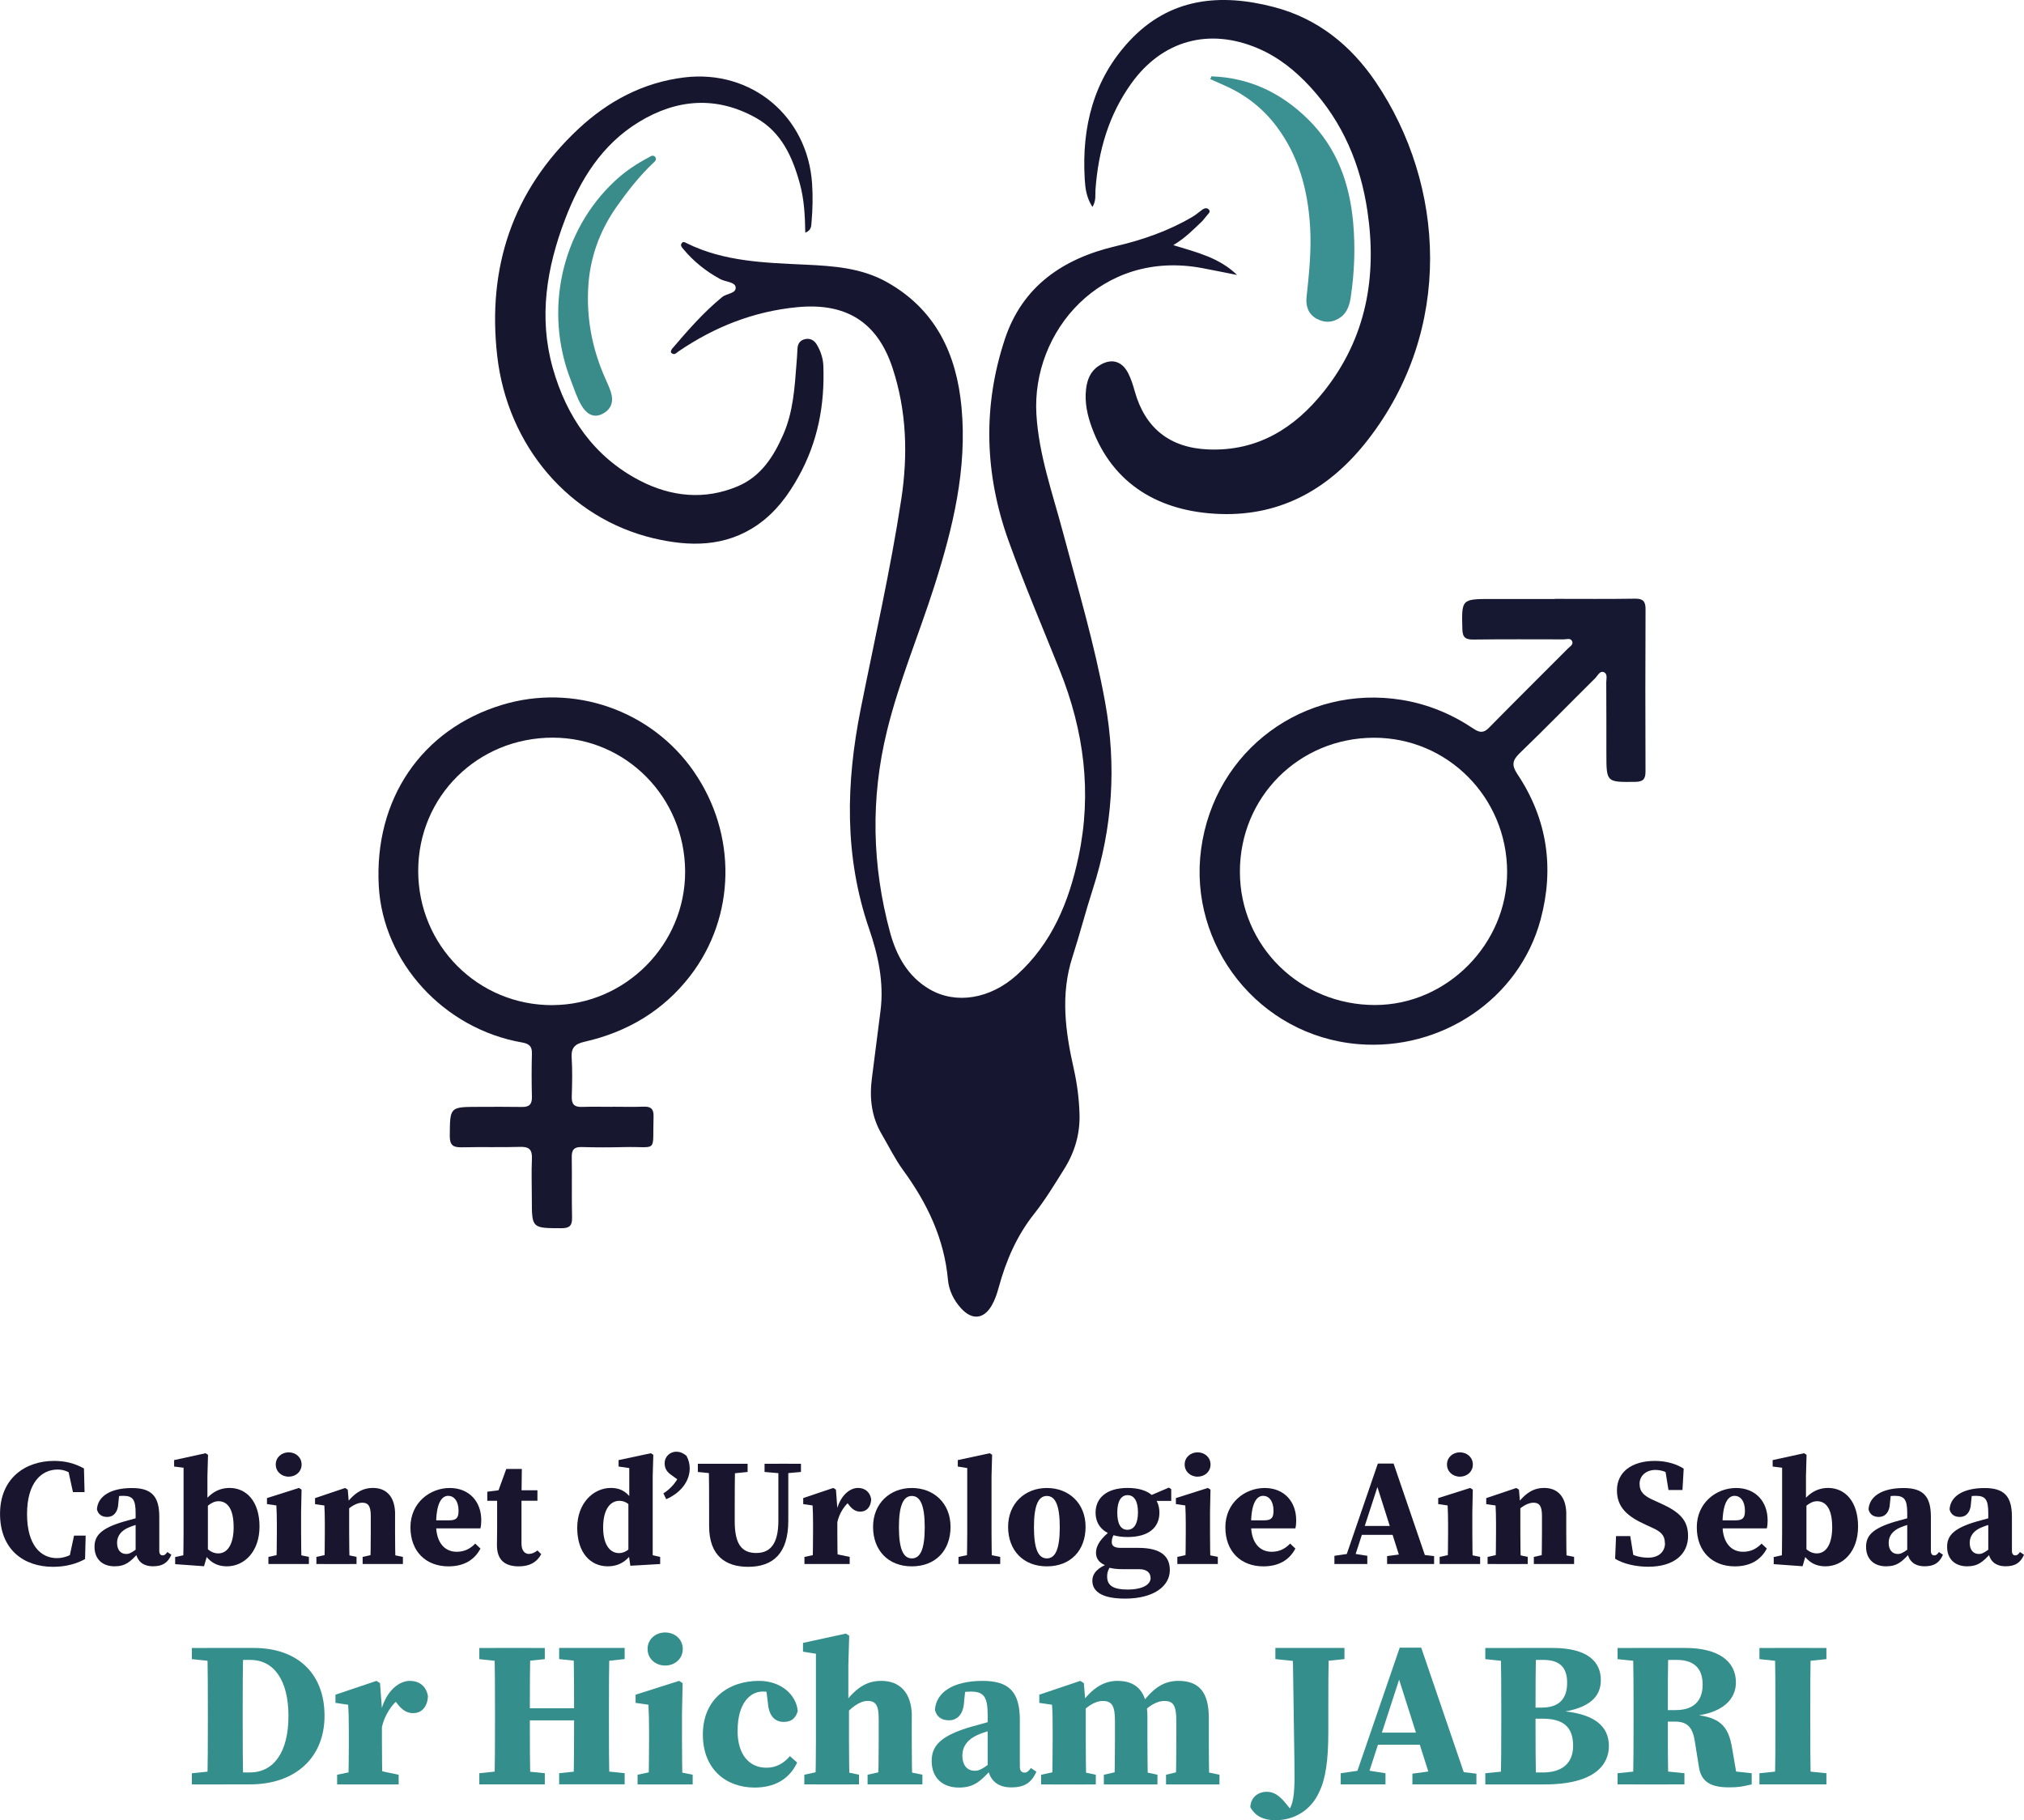
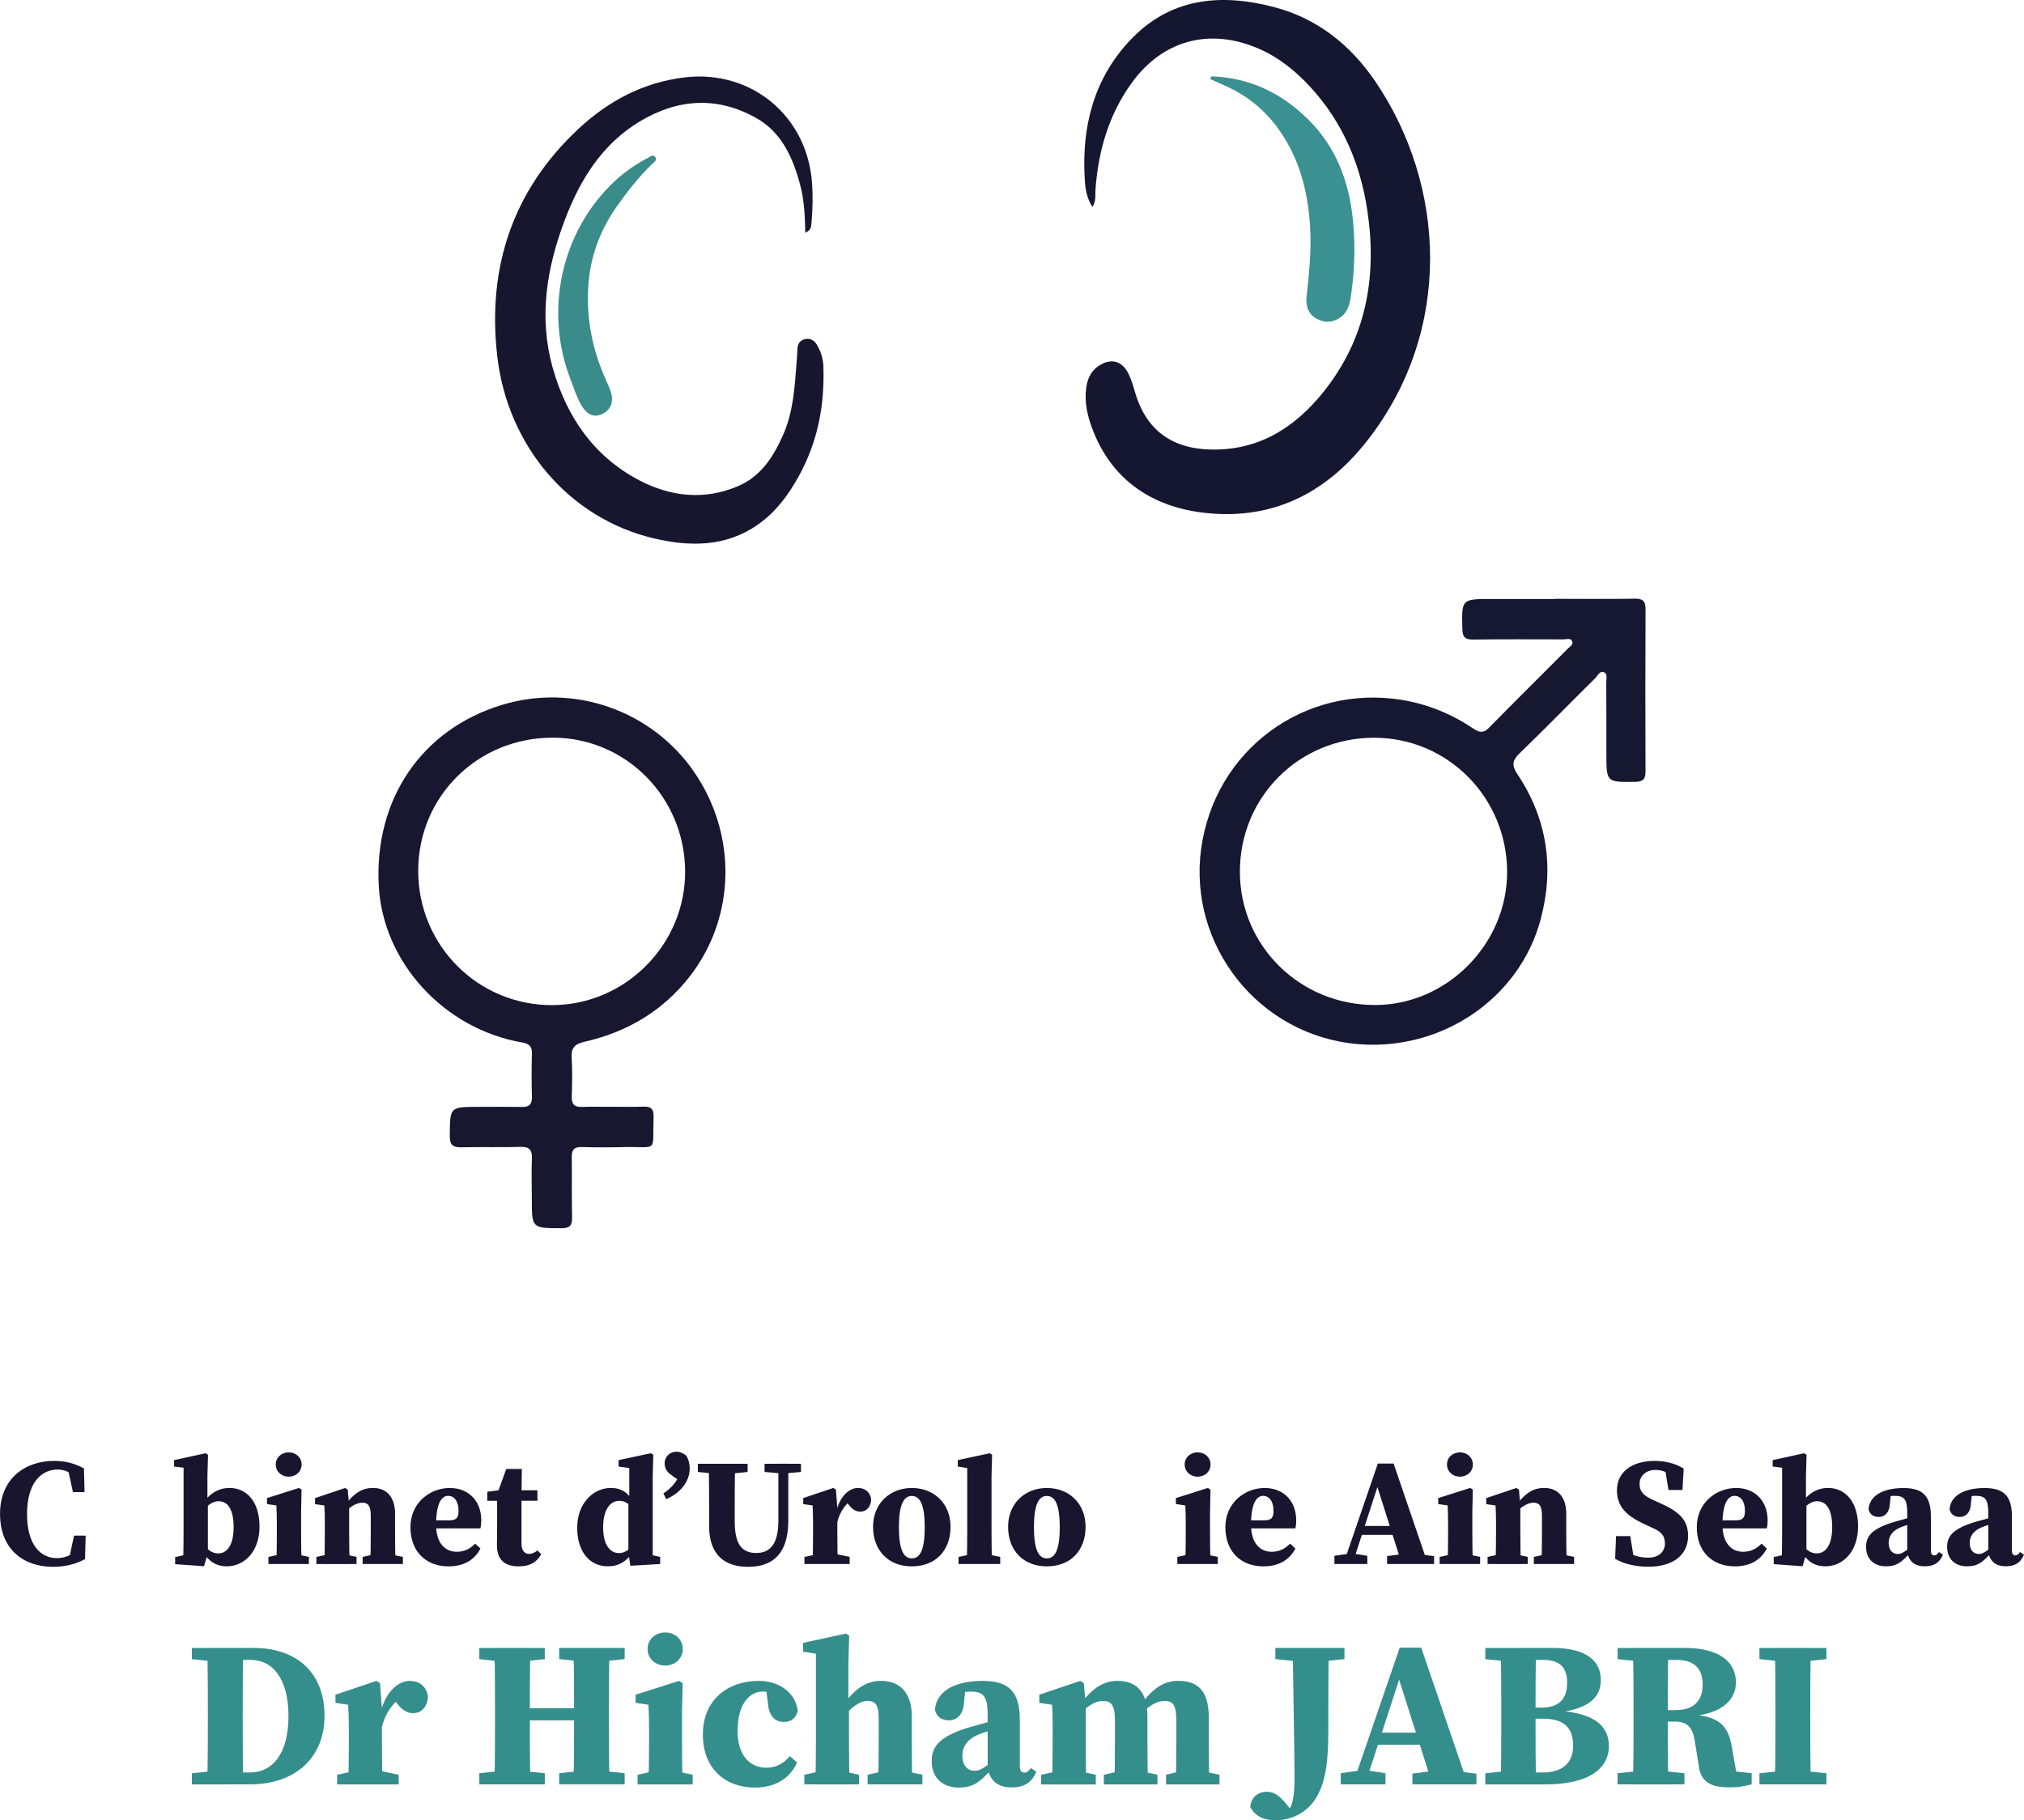
<svg xmlns="http://www.w3.org/2000/svg" id="Layer_1" data-name="Layer 1" viewBox="0 0 477.54 429.47">
  <defs>
    <style>
      .cls-1 {
        fill: #161630;
      }

      .cls-1, .cls-2, .cls-3, .cls-4, .cls-5, .cls-6, .cls-7, .cls-8, .cls-9 {
        stroke-width: 0px;
      }

      .cls-2 {
        fill: #19152e;
      }

      .cls-3 {
        fill: #16172f;
      }

      .cls-4 {
        fill: #3a8c8a;
      }

      .cls-5 {
        fill: #171730;
      }

      .cls-6 {
        fill: #3b9091;
      }

      .cls-7 {
        fill: #348e8c;
      }

      .cls-8 {
        fill: #161730;
      }

      .cls-9 {
        fill: #151731;
      }
    </style>
  </defs>
  <g>
-     <path class="cls-1" d="m158.5,82.37c3.72-4.34,7.45-8.66,11.91-12.3,1.07-.87,3.39-.8,3.15-2.35-.18-1.21-2.38-1.2-3.62-1.87-3.36-1.82-6.29-4.16-8.73-7.1-.33-.4-.79-.85-.34-1.41.37-.46.81-.12,1.2.07,8.82,4.34,18.41,4.58,27.91,5.03,6.7.31,13.33.77,19.31,4.14,11.48,6.46,16.4,16.95,17.57,29.51,1.36,14.53-2.02,28.4-6.38,42.1-3.65,11.47-8.36,22.59-11.22,34.31-3.88,15.88-3.52,31.75.74,47.48,1.48,5.46,4.17,10.41,9.3,13.41,6.22,3.64,14.33,2.32,20.62-3.36,8.31-7.49,12.32-17.33,14.56-27.96,3.19-15.06,1.27-29.66-4.42-43.87-4.07-10.17-8.38-20.27-12.09-30.57-5.66-15.71-6.15-31.75-.88-47.63,4.15-12.51,13.78-19.02,26.23-21.93,6.32-1.48,12.42-3.61,18.04-6.92.83-.49,1.56-1.13,2.34-1.71.48-.3,1.01-.48,1.46-.05.55.53.02.95-.3,1.33-.41.47-.8.94-1.18,1.43-2.01,1.89-3.89,3.92-6.85,5.69,5.63,1.73,10.81,2.94,15.05,7.04-3.03-.6-5.65-1.14-8.27-1.63-23.79-4.45-40.27,14.94-39.08,34.56.58,9.53,3.78,18.45,6.2,27.55,3.55,13.37,7.52,26.61,10,40.26,2.73,15.02,1.79,29.68-2.9,44.18-1.71,5.3-3.09,10.7-4.8,16-2.86,8.84-1.67,17.58.31,26.35.79,3.51,1.25,7.07,1.36,10.68.15,4.76-1.16,9.08-3.65,13.04-2.24,3.58-4.44,7.22-7.05,10.52-4.12,5.19-6.64,11.05-8.36,17.35-.4,1.46-.89,2.95-1.64,4.25-1.9,3.28-4.64,3.52-7.21.73-1.76-1.91-2.91-4.29-3.13-6.76-.88-9.74-4.9-18.09-10.56-25.85-1.95-2.67-3.42-5.69-5.1-8.56-2.38-4.06-2.88-8.45-2.3-13.03.68-5.35,1.37-10.7,2.05-16.05.85-6.69-.57-13.16-2.7-19.35-5.89-17.15-5.47-34.36-1.97-51.87,3.29-16.47,7.04-32.87,9.57-49.48,1.59-10.42,1.27-20.83-2.06-30.94-3.61-10.96-11.09-15.46-22.53-14.35-10.3,1-19.49,4.66-27.96,10.42-.49.34-.93.95-1.61.44-.36-.27-.17-.63.02-.94Z" />
    <path class="cls-9" d="m257.75,48.83c-1.47-2.29-1.69-4.49-1.82-6.57-.73-12.23,2.05-23.49,10.58-32.63,9.48-10.16,21.4-11.28,34.09-7.96,10.28,2.69,18.13,9.02,24,17.7,16.41,24.28,18.4,58.35-1.9,84.45-8.77,11.28-20.19,17.93-34.74,17.45-14.2-.47-25.4-6.86-30.36-20.43-1.06-2.91-1.71-5.87-1.36-8.98.25-2.22.98-4.19,2.95-5.51,2.8-1.89,5.44-1.32,6.98,1.67.69,1.34,1.15,2.83,1.56,4.29,2.44,8.72,8.29,13.37,17.37,13.73,11.63.46,20.37-5.03,27.3-13.75,9.95-12.53,12.53-26.99,10.23-42.49-1.63-10.99-5.8-20.92-13.4-29.2-3.55-3.87-7.58-7.14-12.47-9.21-11.48-4.88-22.51-1.88-29.79,8.23-5.41,7.51-7.86,16.06-8.51,25.21-.08,1.19.21,2.48-.72,4.02Z" />
    <path class="cls-3" d="m190,54.9c-.07-4.07-.27-7.89-1.29-11.59-1.73-6.31-4.35-12.13-10.31-15.48-9.32-5.23-18.68-4.51-27.62.93-8.76,5.33-13.89,13.62-17.45,22.96-4.35,11.4-6.29,23.13-2.91,35.11,3.25,11.51,9.71,20.92,20.5,26.54,7.34,3.82,15.29,4.7,23.17,1.35,5.47-2.32,8.46-7.02,10.74-12.26,2.31-5.3,2.66-10.96,3.09-16.61.09-1.17.19-2.33.23-3.5.04-1.24.6-2.07,1.81-2.34,1.19-.26,2.14.28,2.74,1.27.92,1.53,1.49,3.26,1.56,5,.35,9.21-1.29,17.95-5.84,26.15-2.49,4.49-5.43,8.42-9.61,11.35-7.63,5.34-16.15,5.23-24.63,3.22-19.8-4.7-34.44-21.7-36.87-43.05-2.37-20.83,3.62-38.98,19.1-53.48,7.02-6.57,15.28-11.01,25.02-12.2,15.87-1.93,29.17,9.18,30.18,25.16.19,2.98.13,5.93-.13,8.88-.08.91.05,1.97-1.48,2.6Z" />
    <path class="cls-6" d="m285.82,18.01c8.97.31,16.5,3.89,22.88,10.21,6.78,6.73,9.75,15.13,10.57,24.38.52,5.82.3,11.66-.57,17.46-.27,1.78-.77,3.57-2.3,4.72-1.81,1.37-3.88,1.49-5.83.38-1.92-1.09-2.53-2.99-2.3-5.09.6-5.54,1.17-11.07.83-16.65-.53-8.57-2.67-16.63-7.93-23.61-3.24-4.3-7.37-7.52-12.32-9.67-1.11-.48-2.2-.99-3.3-1.48.09-.22.18-.44.28-.66Z" />
    <path class="cls-4" d="m142.86,89.4c.41.99.9,1.96,1.23,2.98.73,2.24.24,4.15-1.93,5.26-2.28,1.17-3.91-.21-4.95-1.95-1.09-1.82-1.73-3.92-2.51-5.92-6.42-16.39-2.31-35.2,10.32-47.02,2.43-2.28,5.18-4.14,8.14-5.66.46-.37,1.05-.54,1.42-.06.54.69-.19,1.15-.6,1.55-3.18,3.05-5.88,6.49-8.41,10.07-4.16,5.89-6.49,12.37-6.81,19.66-.33,7.41,1.1,14.38,4.1,21.09Z" />
    <path class="cls-8" d="m388.25,143.7c0-1.87-.65-2.48-2.53-2.45-6.29.1-12.59.04-18.88.04v.03c-4.94,0-9.89,0-14.83,0-7.23,0-7.17,0-6.98,7.17.05,1.94.78,2.42,2.59,2.4,7.1-.09,14.2-.05,21.31-.04.67,0,1.57-.38,1.97.39.42.82-.46,1.26-.93,1.73-6.21,6.24-12.47,12.43-18.64,18.71-1.28,1.31-2.21,1.22-3.68.24-5.12-3.44-10.72-5.77-16.86-6.78-22.93-3.75-44.26,11.71-47.41,35.26-3.01,22.51,13.48,43.98,37.1,45.95,19.52,1.62,37.98-10.61,43.02-29.43,3.26-12.19,1.55-23.73-5.49-34.28-1.4-2.1-1.2-3.25.55-4.94,6.02-5.8,11.85-11.79,17.79-17.67.6-.6,1.09-1.82,2.06-1.44.94.37.57,1.58.57,2.44.03,5.57.03,11.15.03,16.72,0,6.86,0,6.79,6.75,6.72,1.88-.02,2.49-.6,2.48-2.48-.06-12.77-.04-25.53.01-38.3Zm-63.75,93.42c-17.72.05-31.92-13.89-31.96-31.38-.04-17.65,13.9-31.63,31.59-31.68,17.36-.05,31.4,14.05,31.46,31.59.06,17.02-14.16,31.42-31.08,31.47Z" />
    <path class="cls-5" d="m163.67,181.98c-10.06-14.46-28.35-20.8-45.24-15.67-18.96,5.76-30.19,22.28-29.06,42.75.99,17.97,15.35,33.68,33.78,36.89,1.59.28,2.4.83,2.35,2.58-.09,3.41-.09,6.83,0,10.25.05,1.76-.64,2.43-2.37,2.39-3.42-.06-6.83-.03-10.25-.02-6.81.01-6.7.02-6.76,6.84-.02,2.27.86,2.75,2.86,2.7,4.58-.11,9.17.04,13.75-.1,2.15-.07,2.86.69,2.77,2.8-.14,3.14-.02,6.29-.02,9.44,0,6.99-.01,6.93,6.98,6.95,1.88,0,2.55-.58,2.51-2.47-.1-4.76,0-9.53-.07-14.3-.03-1.72.56-2.44,2.34-2.38,3.32.1,6.65.09,9.98.01,8.19-.2,6.69,1.62,6.98-7.23.06-1.8-.67-2.38-2.39-2.31-2.42.1-4.85.02-7.28.02v.02c-2.43,0-4.86-.06-7.28.02-1.76.06-2.4-.67-2.35-2.41.09-3.05.18-6.12-.02-9.17-.16-2.37.74-3.27,3.02-3.79,10.05-2.28,18.53-7.27,24.89-15.48,10.86-14.03,11.15-33.55.87-48.33Zm-33.29,55.17c-17.56.07-31.68-14.02-31.71-31.64-.02-17.58,14.04-31.5,31.78-31.47,17.24.03,31.12,14.08,31.2,31.55.07,17.21-14.07,31.48-31.27,31.55Z" />
  </g>
  <g>
    <path class="cls-2" d="m18.67,365.57v1.85l-2.41.53,1.21-5.64h2.74l-.14,5.53c-1.93,1.07-4.46,1.83-7.56,1.83-6.93,0-12.5-4.09-12.5-12.5s5.99-12.49,12.75-12.49c2.72,0,4.92.61,7.05,1.78l.14,5.58h-2.74l-1.24-5.69,2.41.56v1.99c-1.71-1.54-3.16-2.18-4.78-2.18-3.85,0-7.22,3.13-7.22,10.49s3.24,10.41,7.05,10.41c1.79,0,3.55-.74,5.24-2.04Z" />
-     <path class="cls-2" d="m29.26,358.98c1.49-.44,4.04-1.11,5.74-1.51v1.5c-1.7.43-3.64.96-4.69,1.44-1.63.69-2.69,1.9-2.69,3.59,0,1.8.95,2.64,2.16,2.64.69,0,1.25-.29,2.4-1.13l1.45-1.08.37.52-1.51,1.64c-1.74,1.85-2.86,2.96-5.47,2.96-2.78,0-4.72-1.64-4.72-4.6,0-2.56,1.42-4.36,6.97-5.97Zm2.74,7.08v-9.01c0-3.19-.62-4.13-2.92-4.13-.88,0-1.8.11-3.37.52l2.48-1.4-.26,2.5c-.09,2.39-1.25,3.36-2.64,3.36-1.28,0-2.14-.62-2.42-1.8.19-3,3.09-5.02,8.27-5.02,4.62,0,6.44,1.95,6.44,6.77v8.07c0,.71.3,1.05.81,1.05.38,0,.67-.19,1.09-.79l.95.64c-.86,1.96-2.15,2.72-4.33,2.72-2.45,0-3.79-1.28-4.11-3.46Z" />
    <path class="cls-2" d="m41.33,367.36l3.37-.72-1.5,2.4c.07-1.62.11-5.33.11-7.56v-15.19l-2.23-.28v-1.52l7.42-1.62.58.37-.14,5.03v5.48l.11.47v12.18l-.91,3.13-6.81-.49v-1.68Zm13.79-7.1c0-4.25-1.44-6.07-3.58-6.07-1.89,0-3.5,1.98-4.67,3.2l-.32-.6c2.06-3.87,4.45-5.73,7.63-5.73,3.92,0,7.05,3.12,7.05,9.1s-3.64,9.39-7.69,9.39c-3.23,0-5.13-1.83-6.72-5.55l.32-.68c1.48,1.99,2.59,3.18,4.36,3.18,2.1,0,3.63-2,3.63-6.25Z" />
    <path class="cls-2" d="m65.21,369.01c.07-1.62.11-5.33.11-7.56v-1.72c0-1.98-.04-3.1-.11-4.54l-2.22-.32v-1.42l7.54-2.39.62.39-.11,5.22v4.78c0,2.23.04,5.94.11,7.56h-5.93Zm7.67-1.68v1.68h-9.55v-1.68l3.34-.72h2.72l3.5.72Zm-7.82-21.8c0-1.68,1.36-2.87,3.05-2.87s3.05,1.19,3.05,2.87-1.36,2.87-3.05,2.87-3.05-1.2-3.05-2.87Z" />
    <path class="cls-2" d="m76.53,369.01c.07-1.62.11-5.33.11-7.56v-2.08c0-1.98-.04-2.73-.11-4.17l-2.2-.32v-1.42l7.1-2.39.62.39.33,3.99v6.01c0,2.23.04,5.94.11,7.56h-5.95Zm7.59-1.68v1.68h-9.47v-1.68l3.34-.72h2.75l3.39.72Zm9.09-10.08v4.2c0,2.3.04,5.94.11,7.56h-5.95c.07-1.62.11-5.25.11-7.56v-3.78c0-2.31-.58-3.13-2.01-3.13-1.28,0-3.02.95-4.44,2.64h-1.22v-2.32h2.43l-1.37,1.01c2.52-3.64,4.57-4.81,7.15-4.81,3.12,0,5.2,2.04,5.2,6.19Zm-1.67,9.36l3.52.72v1.68h-9.5v-1.68l3.26-.72h2.72Z" />
    <path class="cls-2" d="m113.55,358.66c0,.78-.06,1.34-.2,1.94h-14.09v-1.9h6.75c1.73,0,2.18-.65,2.18-2.25,0-2.36-1.13-3.53-2.44-3.53-1.5,0-2.86,1.63-2.86,6.83,0,4.39,2.17,6.37,4.87,6.37,1.94,0,3.28-.81,4.36-1.93l1.24,1.17c-1.48,2.82-4.07,4.2-7.55,4.2-5.24,0-8.97-3.43-8.97-9.23s4.63-9.26,9.27-9.26,7.44,3.25,7.44,7.6Z" />
    <path class="cls-2" d="m124.86,366.61c.66,0,1.25-.27,1.95-.8l.88.87c-.95,1.83-2.64,2.88-5.27,2.88-3.26,0-5.17-1.45-5.17-5,0-1.25.04-2.22.04-3.62v-6.85h-2.32v-2.14l4.26-.55-2.06,1.45,2.28-6.27h3.67l-.08,6.48v11.12c0,1.69.77,2.46,1.83,2.46Zm1.94-15v2.47h-6.62v-2.47h6.62Z" />
    <path class="cls-2" d="m146.04,366.43c1.73,0,2.94-1.29,4.08-3.05l.43.58c-1.78,3.85-3.97,5.59-7.17,5.59-4.08,0-7.19-3.22-7.19-9.09s3.86-9.4,7.93-9.4c3.12,0,4.62,1.71,6.29,4.91l-.36.7c-1.41-1.7-2.44-2.57-3.91-2.57-2.18,0-3.84,2.03-3.84,6.29,0,3.96,1.54,6.04,3.75,6.04Zm9.72.9v1.68l-7.04.41-.46-3.2v-11.95l.21-.39v-7.51l-2.52-.36v-1.52l7.61-1.62.58.37-.14,5.03v20.74l-2.45-2.62,4.21.94Z" />
    <path class="cls-2" d="m157.18,353.7l-.66-1.36c1.68-1.04,3.6-3.03,4.14-5.5l-.15,2.7-2.29-1.66c-1.11-.81-1.4-1.69-1.4-2.66,0-1.6,1.29-2.71,2.75-2.71,1.06,0,1.81.49,2.38.95.52.91.78,1.96.78,2.99,0,3.16-2.29,5.86-5.55,7.26Z" />
    <path class="cls-2" d="m164.65,347.29v-1.93h11.74v1.93l-5.35.54h-1.03l-5.35-.54Zm13.84,19.11c3.23,0,5.16-2.16,5.16-7.59v-13.46h2.34v13.46c0,7.64-3.54,10.86-9.49,10.86-5.32,0-9.19-2.63-9.19-9.61v-3.91c0-3.55,0-7.19-.11-10.79h6.26c-.11,3.53-.11,7.17-.11,10.79v2.77c0,5.52,1.72,7.49,5.13,7.49Zm5.73-18.78l-3.83-.33v-1.93h8.59v1.93l-3.7.33h-1.06Z" />
    <path class="cls-2" d="m191.83,361.45v-2.11c0-1.98-.04-2.71-.11-4.15l-2.21-.32v-1.42l7.1-2.39.62.39.33,4.42v5.58c0,2.23.04,5.94.11,7.56h-5.95c.07-1.62.11-5.33.11-7.56Zm-2.02,5.88l3.44-.72h3.78l3.44.72v1.68h-10.67v-1.68Zm5.1-10.64h2.7l-.48.98c.63-4.41,3.14-6.61,5.29-6.61,1.56,0,2.83.87,3.13,2.65-.08,1.87-1.12,2.94-2.55,2.94-1.09,0-1.93-.53-2.78-1.67l-1.05-1.37,1.45.52c-1.3.94-2.59,2.85-3.06,5l-2.64-.26v-2.18Z" />
    <path class="cls-2" d="m205.99,360.24c0-5.53,3.99-9.17,9.14-9.17s9.14,3.56,9.14,9.17-3.57,9.32-9.14,9.32-9.14-3.78-9.14-9.32Zm12.19.08c0-5.11-1.03-7.37-3.04-7.37s-3.05,2.26-3.05,7.37,1.01,7.36,3.05,7.36,3.04-2.22,3.04-7.36Z" />
    <path class="cls-2" d="m233.5,342.86l.58.37-.14,5.03v13.19c0,2.52.04,5.04.11,7.56h-5.95c.07-2.52.11-5.04.11-7.56v-15.08l-2.23-.36v-1.52l7.53-1.62Zm2.49,24.47v1.68h-9.84v-1.68l3.44-.72h2.72l3.68.72Z" />
    <path class="cls-2" d="m237.85,360.24c0-5.53,3.99-9.17,9.14-9.17s9.14,3.56,9.14,9.17-3.57,9.32-9.14,9.32-9.14-3.78-9.14-9.32Zm12.19.08c0-5.11-1.03-7.37-3.05-7.37s-3.04,2.26-3.04,7.37,1.01,7.36,3.04,7.36,3.05-2.22,3.05-7.36Z" />
-     <path class="cls-2" d="m271.46,372.29c0-1.05-.7-2.06-2.65-2.06h-3.78c-1.57,0-2.92-.14-3.85-.55v-.24c-1.83-.58-2.59-1.72-2.59-3.08,0-1.88,1.32-3.54,3.56-5.3l.95.59c-.54.71-.79,1.29-.79,2.19,0,.84.55,1.36,2.09,1.36h4.21c5.49,0,7.4,2.13,7.4,5.26,0,3.67-3.65,6.71-10.57,6.71-5.96,0-7.71-2.01-7.71-4.21,0-1.76,1.3-3.17,4.02-4.12l.52.32c-.76,1.09-1.05,1.68-1.05,2.82,0,2.14,1.52,3.05,4.8,3.05,3.62,0,5.46-1.19,5.46-2.75Zm-5.43-21.23c5.13,0,7.52,2.41,7.52,5.83s-2.42,5.75-7.53,5.75-7.53-2.44-7.53-5.75,2.42-5.83,7.54-5.83Zm-2.42,5.78c0,2.55.72,4.09,2.38,4.09s2.5-1.57,2.5-4.13-.85-4.04-2.45-4.04-2.43,1.53-2.43,4.08Zm12.16-5.86l.57.36v2.78h-5.16v-1.18l4.6-1.96Z" />
    <path class="cls-2" d="m279.66,369.01c.07-1.62.11-5.33.11-7.56v-1.72c0-1.98-.04-3.1-.11-4.54l-2.22-.32v-1.42l7.54-2.39.62.39-.11,5.22v4.78c0,2.23.04,5.94.11,7.56h-5.93Zm7.67-1.68v1.68h-9.55v-1.68l3.34-.72h2.72l3.5.72Zm-7.82-21.8c0-1.68,1.36-2.87,3.05-2.87s3.05,1.19,3.05,2.87-1.36,2.87-3.05,2.87-3.05-1.2-3.05-2.87Z" />
    <path class="cls-2" d="m305.83,358.66c0,.78-.06,1.34-.2,1.94h-14.09v-1.9h6.75c1.73,0,2.18-.65,2.18-2.25,0-2.36-1.13-3.53-2.44-3.53-1.5,0-2.86,1.63-2.86,6.83,0,4.39,2.17,6.37,4.86,6.37,1.94,0,3.28-.81,4.36-1.93l1.24,1.17c-1.48,2.82-4.07,4.2-7.55,4.2-5.24,0-8.97-3.43-8.97-9.23s4.63-9.26,9.27-9.26,7.44,3.25,7.44,7.6Z" />
    <path class="cls-2" d="m314.85,367.07l3.7-.54h.64l3.41.54v1.93h-7.76v-1.93Zm10.23-21.77h3.72l8.1,23.7h-6.15l-6.14-19.33,1.35-1.82-6.88,21.15h-2.13l8.14-23.7Zm-3.87,14.73h9.72l.81,2.1h-11.13l.6-2.1Zm6.05,7.11l4.07-.54h2.41l4.62.54v1.86h-11.09v-1.86Z" />
    <path class="cls-2" d="m341.55,369.01c.07-1.62.11-5.33.11-7.56v-1.72c0-1.98-.04-3.1-.11-4.54l-2.22-.32v-1.42l7.54-2.39.62.39-.11,5.22v4.78c0,2.23.04,5.94.11,7.56h-5.93Zm7.67-1.68v1.68h-9.55v-1.68l3.34-.72h2.72l3.5.72Zm-7.82-21.8c0-1.68,1.36-2.87,3.05-2.87s3.05,1.19,3.05,2.87-1.36,2.87-3.05,2.87-3.05-1.2-3.05-2.87Z" />
    <path class="cls-2" d="m352.86,369.01c.07-1.62.11-5.33.11-7.56v-2.08c0-1.98-.04-2.73-.11-4.17l-2.2-.32v-1.42l7.1-2.39.62.39.33,3.99v6.01c0,2.23.04,5.94.11,7.56h-5.95Zm7.59-1.68v1.68h-9.47v-1.68l3.34-.72h2.75l3.39.72Zm9.09-10.08v4.2c0,2.3.04,5.94.11,7.56h-5.95c.07-1.62.11-5.25.11-7.56v-3.78c0-2.31-.58-3.13-2.01-3.13-1.28,0-3.02.95-4.44,2.64h-1.22v-2.32h2.43l-1.37,1.01c2.52-3.64,4.57-4.81,7.15-4.81,3.12,0,5.2,2.04,5.2,6.19Zm-1.67,9.36l3.52.72v1.68h-9.5v-1.68l3.26-.72h2.72Z" />
    <path class="cls-2" d="m392.81,364.11c0-1.9-.94-2.76-3.11-3.72l-1.52-.7c-4.24-1.93-6.68-4.07-6.68-8.06,0-4.32,3.49-6.95,8.95-6.95,2.57,0,5.05.68,6.8,1.83l-.29,5.04h-3.3l-.88-5.44,2.9,1.03v1.8c-1.92-1.39-3.28-2.13-5.13-2.13-2.05,0-3.71,1.3-3.71,3.27s1.14,2.9,3.27,3.85l1.69.77c4.6,2.07,6.48,4.05,6.48,7.7,0,4.25-3.25,7.25-9.4,7.25-2.7,0-5.74-.6-7.81-1.88l.22-5.35h3.35l.94,5.83-2.78-.88v-1.73c2.28,1.23,3.77,1.87,6.09,1.87,2.56,0,3.95-1.48,3.95-3.43Z" />
    <path class="cls-2" d="m417.06,358.66c0,.78-.06,1.34-.2,1.94h-14.09v-1.9h6.75c1.73,0,2.18-.65,2.18-2.25,0-2.36-1.13-3.53-2.44-3.53-1.5,0-2.86,1.63-2.86,6.83,0,4.39,2.17,6.37,4.86,6.37,1.94,0,3.28-.81,4.36-1.93l1.24,1.17c-1.48,2.82-4.07,4.2-7.55,4.2-5.24,0-8.97-3.43-8.97-9.23s4.63-9.26,9.27-9.26,7.44,3.25,7.44,7.6Z" />
    <path class="cls-2" d="m418.49,367.36l3.37-.72-1.5,2.4c.07-1.62.11-5.33.11-7.56v-15.19l-2.23-.28v-1.52l7.42-1.62.58.37-.14,5.03v5.48l.11.47v12.18l-.91,3.13-6.81-.49v-1.68Zm13.79-7.1c0-4.25-1.44-6.07-3.58-6.07-1.89,0-3.5,1.98-4.67,3.2l-.32-.6c2.06-3.87,4.45-5.73,7.63-5.73,3.92,0,7.05,3.12,7.05,9.1s-3.63,9.39-7.69,9.39c-3.23,0-5.13-1.83-6.72-5.55l.32-.68c1.48,1.99,2.59,3.18,4.36,3.18,2.1,0,3.63-2,3.63-6.25Z" />
    <path class="cls-2" d="m447.25,358.98c1.49-.44,4.04-1.11,5.74-1.51v1.5c-1.7.43-3.64.96-4.69,1.44-1.63.69-2.69,1.9-2.69,3.59,0,1.8.95,2.64,2.16,2.64.69,0,1.25-.29,2.4-1.13l1.45-1.08.37.52-1.51,1.64c-1.74,1.85-2.86,2.96-5.48,2.96-2.78,0-4.72-1.64-4.72-4.6,0-2.56,1.42-4.36,6.97-5.97Zm2.74,7.08v-9.01c0-3.19-.62-4.13-2.92-4.13-.88,0-1.8.11-3.37.52l2.48-1.4-.26,2.5c-.09,2.39-1.25,3.36-2.64,3.36-1.28,0-2.15-.62-2.42-1.8.19-3,3.09-5.02,8.27-5.02,4.62,0,6.44,1.95,6.44,6.77v8.07c0,.71.3,1.05.81,1.05.38,0,.67-.19,1.09-.79l.95.64c-.86,1.96-2.15,2.72-4.33,2.72-2.45,0-3.79-1.28-4.11-3.46Z" />
    <path class="cls-2" d="m466.37,358.98c1.49-.44,4.04-1.11,5.74-1.51v1.5c-1.7.43-3.64.96-4.69,1.44-1.63.69-2.69,1.9-2.69,3.59,0,1.8.95,2.64,2.16,2.64.69,0,1.25-.29,2.4-1.13l1.45-1.08.37.52-1.51,1.64c-1.74,1.85-2.86,2.96-5.48,2.96-2.78,0-4.72-1.64-4.72-4.6,0-2.56,1.42-4.36,6.97-5.97Zm2.74,7.08v-9.01c0-3.19-.62-4.13-2.92-4.13-.88,0-1.8.11-3.37.52l2.48-1.4-.26,2.5c-.09,2.39-1.25,3.36-2.64,3.36-1.28,0-2.15-.62-2.42-1.8.19-3,3.09-5.02,8.27-5.02,4.62,0,6.44,1.95,6.44,6.77v8.07c0,.71.3,1.05.81,1.05.38,0,.67-.19,1.09-.79l.95.64c-.86,1.96-2.15,2.72-4.33,2.72-2.45,0-3.79-1.28-4.11-3.46Z" />
    <path class="cls-7" d="m45.27,391.45v-2.63h7.88v3.37h-.77l-7.11-.74Zm7.88,26.19v3.37h-7.88v-2.63l7.11-.73h.77Zm-4.11-13.64c0-5.05,0-10.14-.15-15.19h8.52c-.15,4.95-.15,10.04-.15,15.19v1.61c0,5.25,0,10.34.15,15.39h-8.52c.15-4.95.15-10.04.15-15.35v-1.65Zm4.11,14.18h5.83c5.61,0,9.08-4.8,9.08-13.3s-3.47-13.25-8.99-13.25h-5.91v-2.82h6.68c10.44,0,16.73,6.1,16.73,16s-6.9,16.19-17.61,16.19h-5.8v-2.82Z" />
    <path class="cls-7" d="m82.3,410.72v-2.87c0-2.7-.05-3.68-.15-5.64l-3-.44v-1.93l9.67-3.26.84.53.45,6.02v7.59c0,3.04.05,8.08.15,10.29h-8.1c.1-2.21.15-7.25.15-10.29Zm-2.75,8.01l4.68-.98h5.15l4.68.98v2.28h-14.52v-2.28Zm6.94-14.48h3.68l-.66,1.33c.86-6.01,4.27-9,7.2-9,2.13,0,3.85,1.18,4.26,3.61-.11,2.55-1.52,4-3.48,4-1.48,0-2.62-.72-3.79-2.27l-1.43-1.87,1.98.71c-1.76,1.29-3.53,3.88-4.16,6.8l-3.59-.35v-2.96Z" />
    <path class="cls-7" d="m113.09,391.45v-2.63h15.45v2.63l-7.15.74h-1.44l-6.86-.74Zm8.3,26.19l7.15.73v2.63h-15.45v-2.63l6.86-.73h1.44Zm-4.6-13.64c0-5.05,0-10.14-.15-15.19h8.52c-.15,4.95-.15,10.04-.15,15.19v1.5c0,5.35,0,10.45.15,15.5h-8.52c.15-4.95.15-10.04.15-15.19v-1.81Zm4.11,1.89v-2.85h18.67v2.85h-18.67Zm11.03-14.45v-2.63h15.45v2.63l-7.04.74h-1.37l-7.04-.74Zm8.41,26.19l7.04.73v2.63h-15.45v-2.63l7.04-.73h1.37Zm-4.89-13.64c0-5.05,0-10.14-.15-15.19h8.52c-.15,4.95-.15,10.04-.15,15.19v1.81c0,5.05,0,10.14.15,15.19h-8.52c.15-4.95.15-10.04.15-15.5v-1.5Z" />
    <path class="cls-7" d="m152.99,421.01c.1-2.21.15-7.25.15-10.29v-2.34c0-2.7-.05-4.21-.15-6.17l-3.03-.44v-1.93l10.26-3.26.84.53-.15,7.11v6.5c0,3.04.05,8.08.15,10.29h-8.08Zm10.44-2.28v2.28h-13v-2.28l4.54-.98h3.7l4.76.98Zm-10.64-29.67c0-2.29,1.85-3.9,4.15-3.9s4.15,1.61,4.15,3.9-1.84,3.9-4.15,3.9-4.15-1.63-4.15-3.9Z" />
    <path class="cls-7" d="m174.02,408.33c0,5.64,2.72,8.74,6.83,8.74,2.35,0,4.1-1.09,5.52-2.73l1.71,1.51c-1.89,4-5.41,5.9-10.05,5.9-6.68,0-12.2-4.28-12.2-12.52s5.92-12.65,13.24-12.65c5.17,0,8.8,3.23,9.15,7.13-.53,1.75-1.54,2.55-3.3,2.55-1.93,0-3.53-1.19-3.76-4.64l-.45-3.5,3.56,2.03c-1.52-.71-2.8-1.05-4.35-1.05-2.81,0-5.89,2.6-5.89,9.23Z" />
    <path class="cls-7" d="m192.5,390.18l-3.04-.49v-2.07l10.11-2.2.79.5-.2,6.85v9.68l.15.64v7.63c0,3.04.05,8.08.15,10.29h-8.1c.1-2.21.15-7.25.15-10.29v-20.53Zm10.17,28.54v2.28h-12.9v-2.28l4.54-.98h3.74l4.62.98Zm12.45-13.72v5.71c0,3.14.05,8.08.15,10.29h-8.1c.1-2.21.15-7.15.15-10.29v-5.14c0-3.18-.65-4.26-2.63-4.26-1.81,0-3.93,1.52-5.94,3.95h-1.77v-3.51h3.21l-1.89,1.38c3.43-4.96,6.14-6.55,9.66-6.55,4.32,0,7.18,2.77,7.18,8.43Zm-2.28,12.74l4.79.98v2.28h-12.93v-2.28l4.43-.98h3.7Z" />
    <path class="cls-7" d="m229.3,407.36c2.02-.59,5.5-1.51,7.81-2.06v2.05c-2.31.58-4.95,1.3-6.39,1.96-2.22.94-3.66,2.59-3.66,4.89,0,2.46,1.29,3.59,2.94,3.59.94,0,1.7-.39,3.27-1.53l1.97-1.48.51.71-2.06,2.23c-2.38,2.52-3.9,4.03-7.45,4.03-3.79,0-6.42-2.23-6.42-6.27,0-3.49,1.93-5.94,9.49-8.13Zm3.73,9.64v-12.27c0-4.34-.84-5.62-3.97-5.62-1.2,0-2.46.15-4.59.71l3.37-1.91-.36,3.4c-.12,3.26-1.71,4.57-3.59,4.57-1.75,0-2.92-.84-3.3-2.46.26-4.08,4.2-6.84,11.26-6.84,6.28,0,8.77,2.66,8.77,9.22v10.99c0,.97.4,1.43,1.11,1.43.51,0,.91-.26,1.49-1.08l1.3.87c-1.18,2.67-2.92,3.7-5.9,3.7-3.33,0-5.17-1.75-5.59-4.71Z" />
    <path class="cls-7" d="m248.21,421.01c.1-2.21.15-7.25.15-10.29v-2.83c0-2.7-.01-3.72-.15-5.68l-3-.44v-1.93l9.67-3.26.84.53.45,5.44v8.18c0,3.04.05,8.08.15,10.29h-8.1Zm10.33-2.28v2.28h-12.9v-2.28l4.54-.98h3.74l4.62.98Zm12.18-13.72v5.71c0,3.14.05,8.08.15,10.29h-7.96c.1-2.21.15-7.15.15-10.29v-4.72c0-3.43-.68-4.68-2.84-4.68s-4.35,1.76-5.82,3.59h-1.81v-3.16h3.06l-1.47,1.38c2.97-4.39,5.79-6.55,9.5-6.55,4.64,0,7.04,2.77,7.04,8.43Zm-2.14,12.74l4.51.98v2.28h-12.65v-2.28l4.33-.98h3.81Zm16.62-12.5v5.47c0,3.14.05,8.08.15,10.29h-7.96c.1-2.21.15-7.15.15-10.29v-4.74c0-3.69-.78-4.66-2.79-4.66s-4.08,1.38-5.95,3.59h-1.74v-3.27h3.46l-2.01,1.49c3.47-5.08,6.21-6.55,9.55-6.55,4.95,0,7.14,2.84,7.14,8.67Zm-2.1,12.5l4.62.98v2.28h-12.61v-2.28l4.08-.98h3.91Z" />
    <path class="cls-7" d="m313.55,388.81c-.15,4.81-.15,9.76-.15,14.73v5.1c0,6.73-.63,11.06-2.18,14.23-1.92,4.23-5.86,6.59-10.32,6.59-2.7,0-4.75-.95-5.9-3.09.08-2.22,1.74-3.62,3.89-3.62,1.68,0,2.96.89,4.47,2.73l1.58,1.93-.57.33-.39-.13.08-.5c1.05-1.39,1.37-3.91,1.37-7.91,0-4.85-.21-13.69-.42-30.39h8.52Zm-12.63,0h16.29v2.63l-7.29.74h-1.9l-7.11-.74v-2.63Z" />
    <path class="cls-7" d="m316.33,418.37l5.04-.73h.87l4.65.73v2.63h-10.56v-2.63Zm13.93-29.63h5.06l11.02,32.26h-8.38l-8.36-26.31,1.83-2.47-9.36,28.78h-2.9l11.08-32.26Zm-5.27,20.05h13.23l1.1,2.85h-15.15l.82-2.85Zm8.24,9.68l5.54-.74h3.28l6.29.74v2.53h-15.1v-2.53Z" />
    <path class="cls-7" d="m350.44,391.45v-2.63h7.88v3.37h-.77l-7.11-.74Zm7.88,26.19v3.37h-7.88v-2.63l7.11-.73h.77Zm-4.11-13.42c0-5.12,0-10.28-.15-15.4h8.38c-.15,5.02-.15,10.19-.15,15.4v1.18c0,5.36,0,10.49.15,15.61h-8.38c.15-5.02.15-10.15.15-15.37v-1.42Zm4.11-1.33h5.35c4.15,0,6.08-2.02,6.08-5.89,0-3.62-1.78-5.37-5.63-5.37h-5.79v-2.82h7.96c8.3,0,11.41,3.26,11.41,7.58,0,3.64-2.26,6.74-10.19,7.67v-.44c8.67.53,12.09,3.61,12.09,8.35,0,4.11-3,9.04-15.2,9.04h-6.07v-2.82h5.67c4.53,0,7.16-2.15,7.16-6.29,0-4.45-2.32-6.4-7.2-6.4h-5.63v-2.61Z" />
    <path class="cls-7" d="m381.65,391.45v-2.63h7.88v3.37h-.77l-7.11-.74Zm8.66,26.19l7.11.73v2.63h-15.77v-2.63l7.11-.73h1.55Zm-4.89-13.64c0-5.05,0-10.14-.15-15.19h8.38c-.15,4.99-.15,10-.15,15.33v1.51c0,5.22,0,10.31.15,15.36h-8.38c.15-4.95.15-10.04.15-15.19v-1.81Zm4.18-.53h5.77c4.87,0,6.35-2.84,6.35-6,0-3.94-2.13-5.84-6.13-5.84h-6.06v-2.82h8.06c7.71,0,11.98,3.04,11.98,8.13,0,3.74-2.79,7.58-11.47,8.05l.04-.5c7.74.24,9.68,2.77,10.54,8.03l1.3,7.57-4.03-2.52,7.34.8v2.63c-2.33.54-3.12.7-5.37.7-4.17,0-6.62-1.21-7.11-5.02l-.91-5.69c-.48-3.3-1.7-4.8-4.63-4.8h-5.68v-2.74Z" />
    <path class="cls-7" d="m415.12,391.45v-2.63h15.8v2.63l-7.25.74h-1.44l-7.11-.74Zm8.55,26.19l7.25.73v2.63h-15.8v-2.63l7.11-.73h1.44Zm-4.78-13.64c0-5.05,0-10.14-.15-15.19h8.52c-.15,4.95-.15,10.04-.15,15.19v1.78c0,5.08,0,10.18.15,15.22h-8.52c.15-4.95.15-10.04.15-15.19v-1.81Z" />
  </g>
</svg>